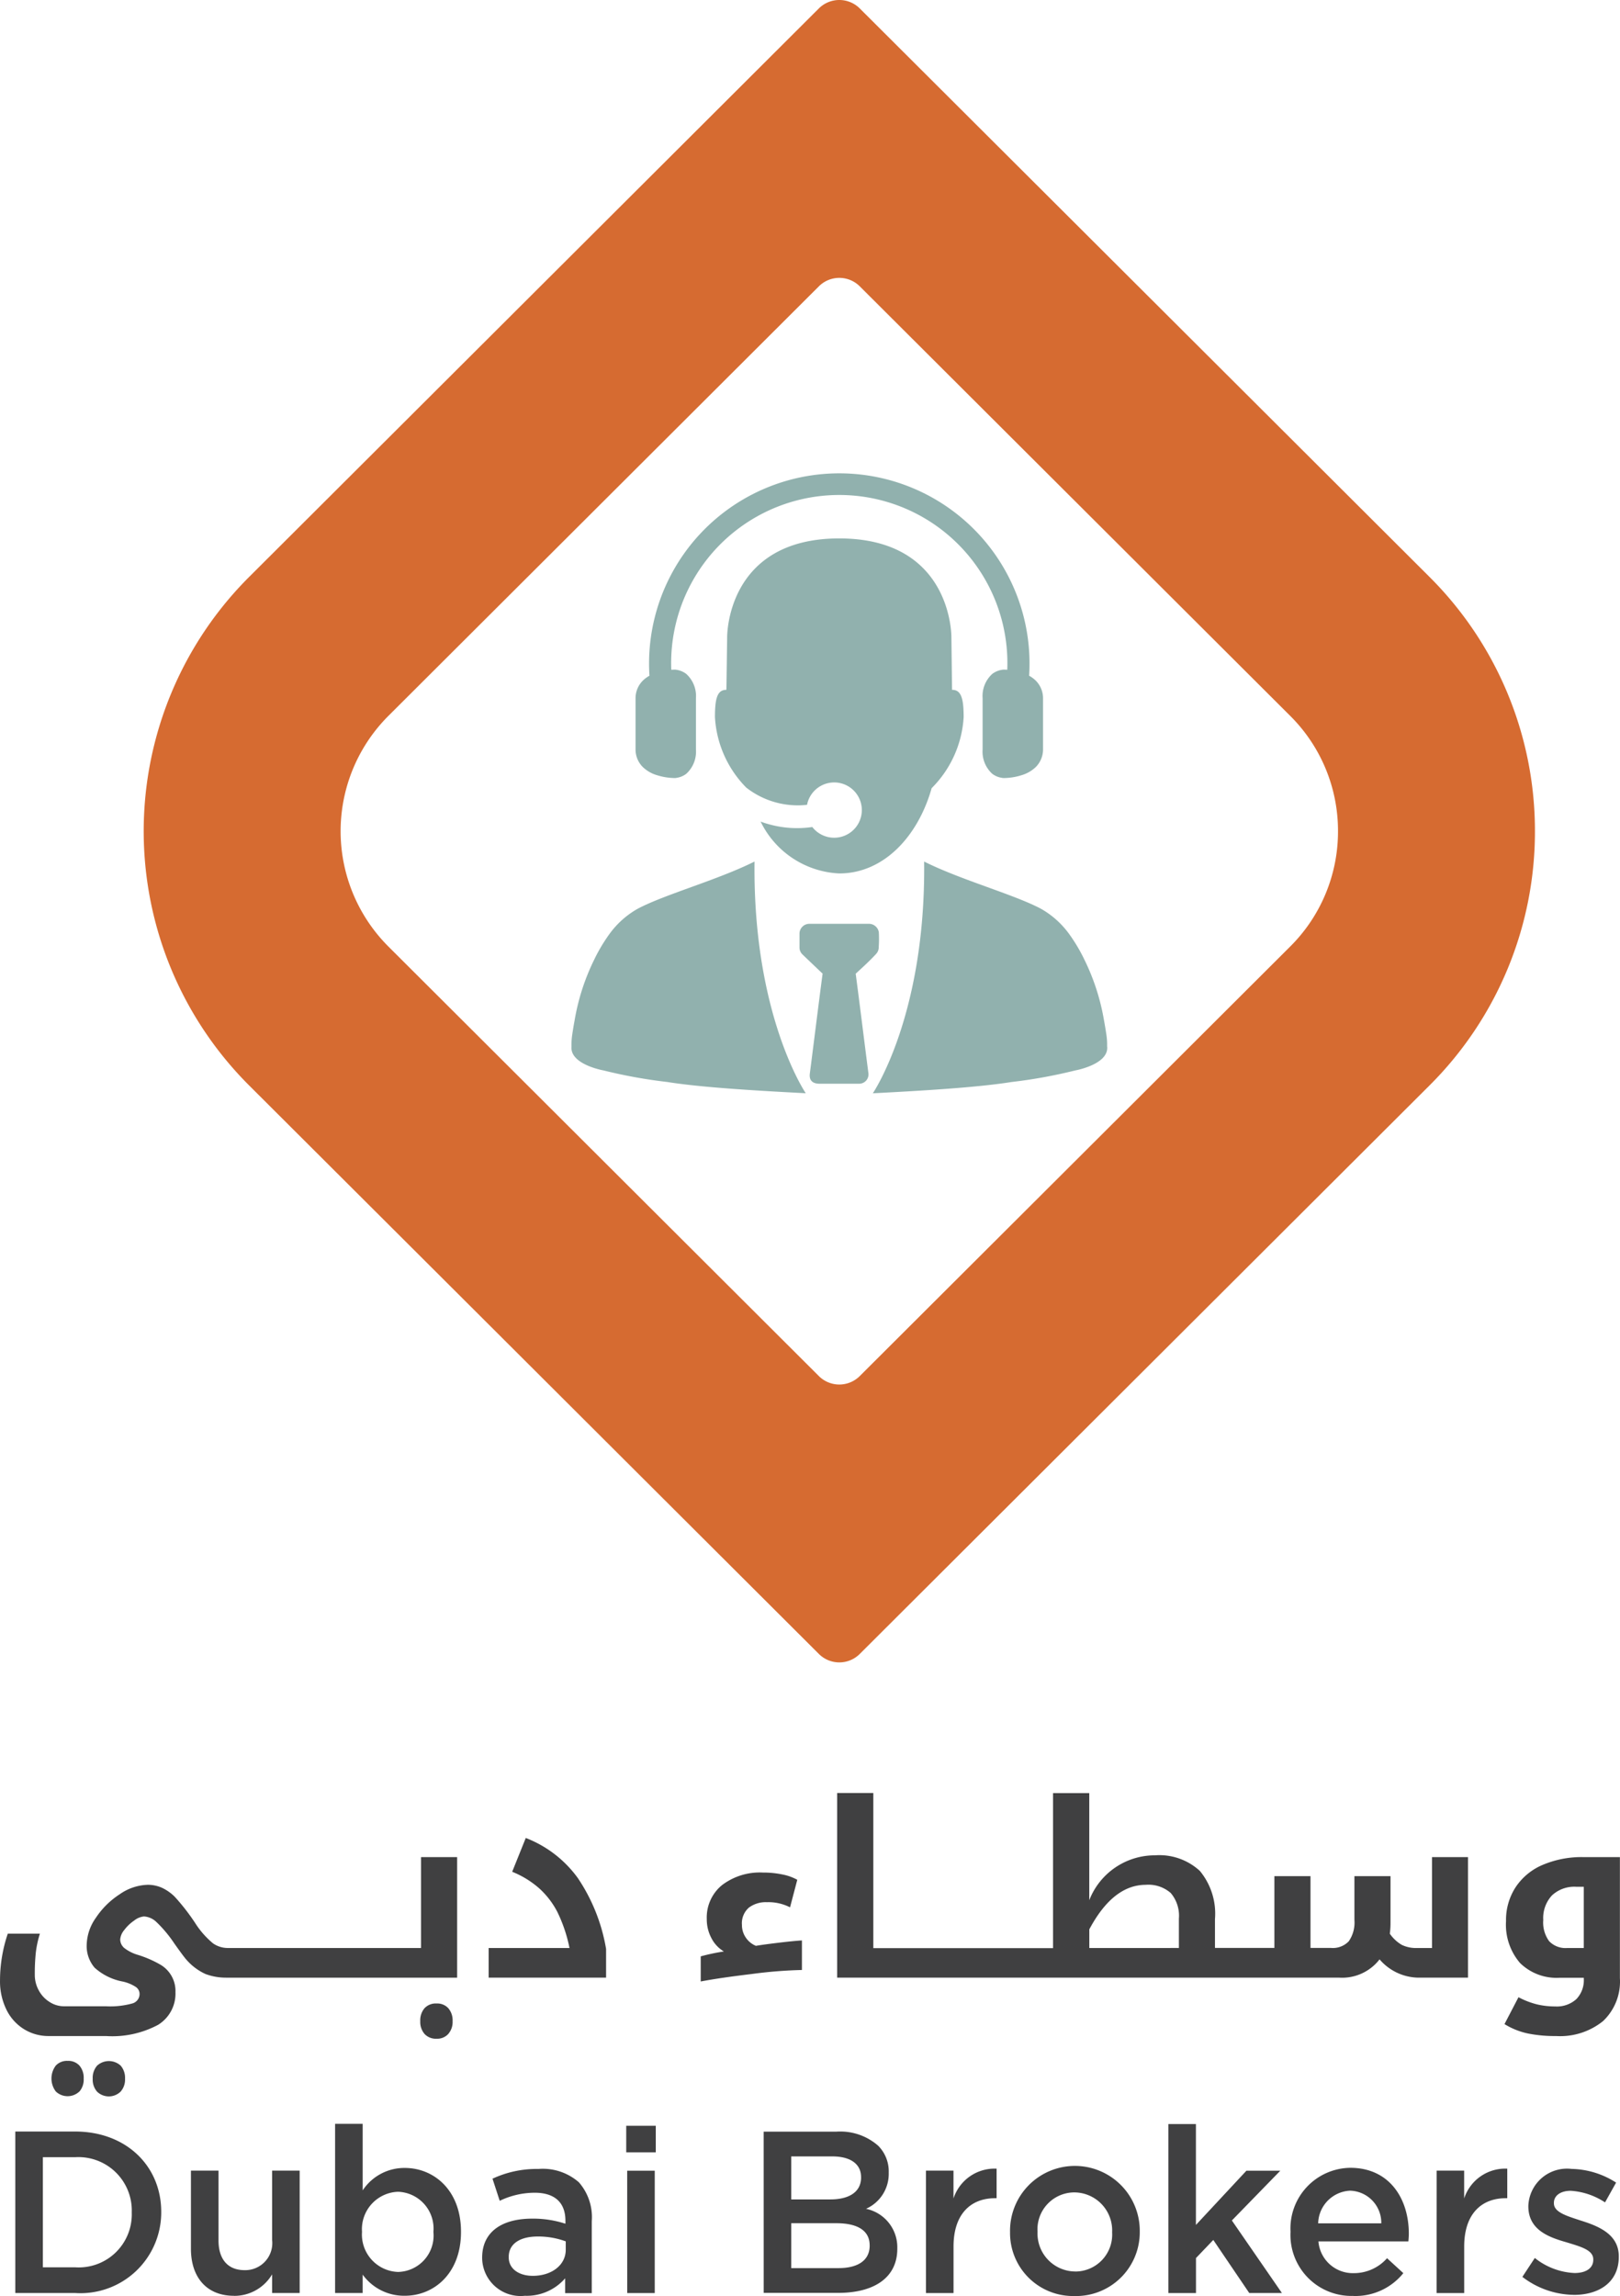
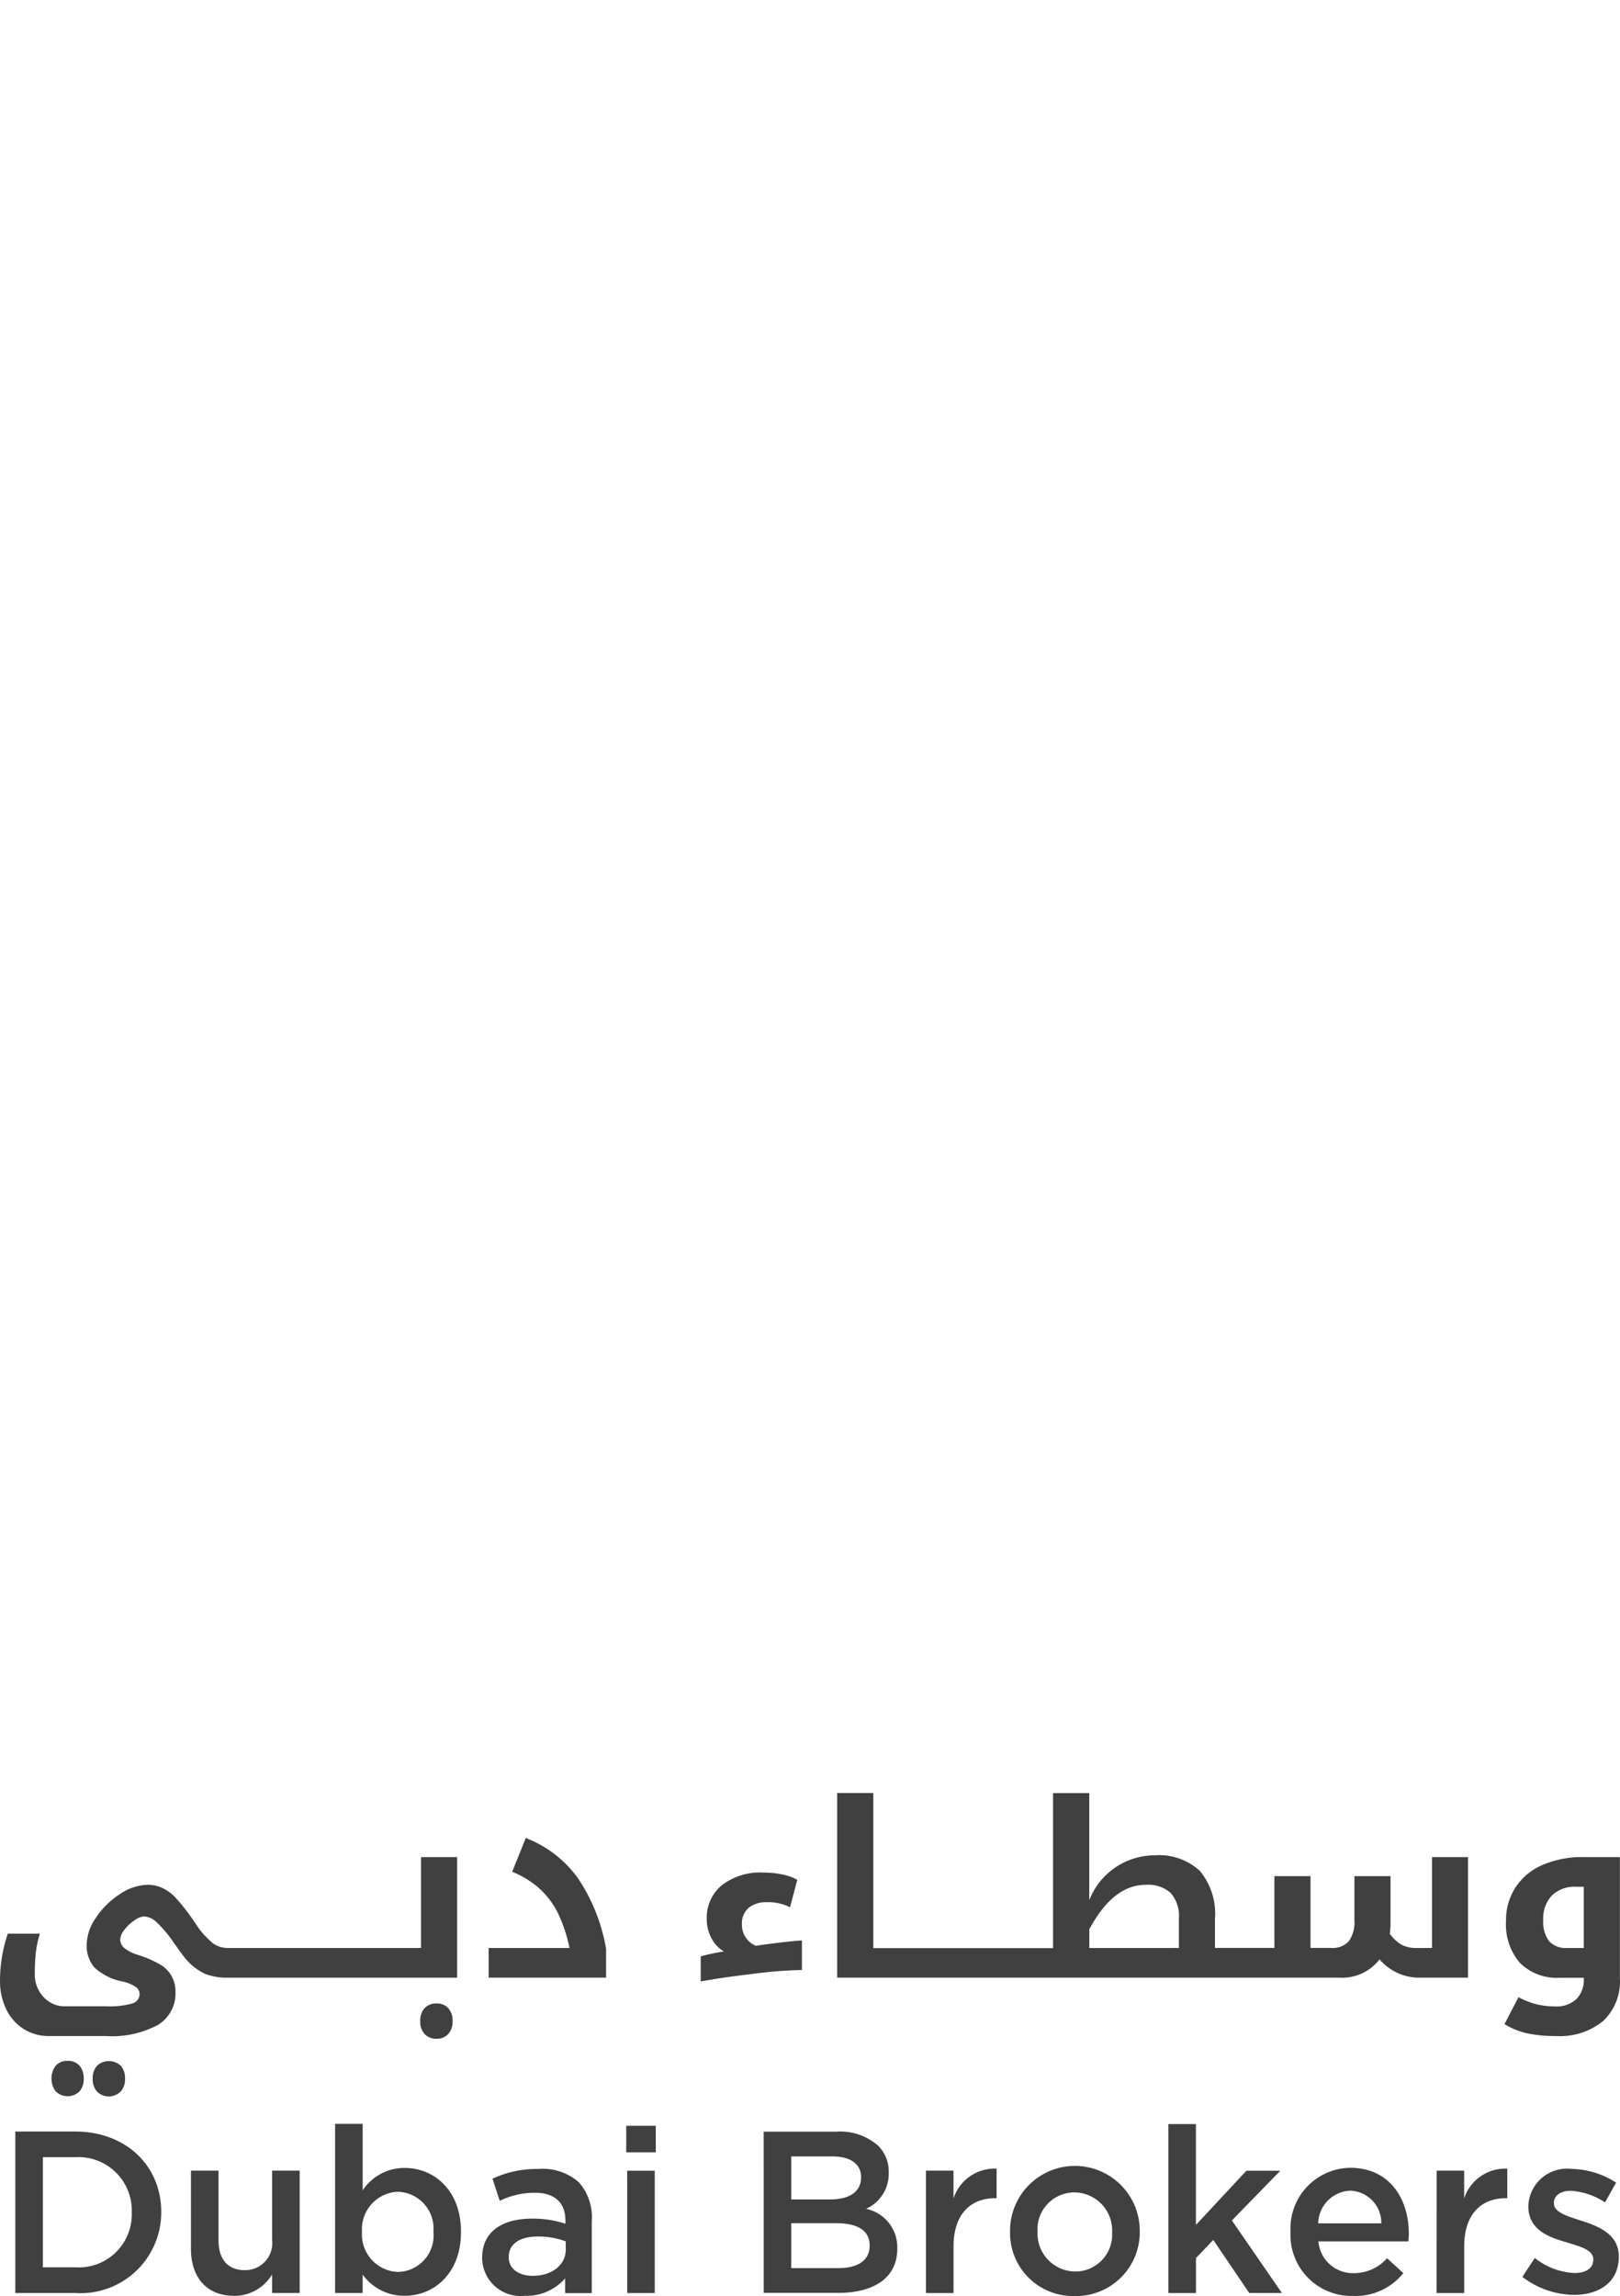
<svg xmlns="http://www.w3.org/2000/svg" viewBox="0 0 104.192 147.664">
-   <path id="Path_37" data-name="Path 37" d="M186.954,169.36a3.884,3.884,0,0,0,1.126.189h.055a.435.435,0,0,0,.1-.013,1.333,1.333,0,0,0,.62-.26,1.919,1.919,0,0,0,.622-1.561v-3.3a1.916,1.916,0,0,0-.622-1.561,1.36,1.36,0,0,0-.628-.265.691.691,0,0,0-.113-.01s-.084,0-.223.008a10.813,10.813,0,1,1,21.609,0c-.139-.01-.223-.008-.223-.008a.688.688,0,0,0-.113.01,1.375,1.375,0,0,0-.63.265,1.922,1.922,0,0,0-.62,1.561v3.3a1.925,1.925,0,0,0,.62,1.561,1.35,1.35,0,0,0,.62.26.462.462,0,0,0,.105.013h.055a3.885,3.885,0,0,0,1.128-.189,2.219,2.219,0,0,0,.891-.517,1.6,1.6,0,0,0,.468-1.128v-3.3a1.6,1.6,0,0,0-.468-1.13,1.926,1.926,0,0,0-.426-.315,12.235,12.235,0,1,0-24.42,0,1.927,1.927,0,0,0-.426.315,1.6,1.6,0,0,0-.468,1.13v3.3a1.587,1.587,0,0,0,.468,1.128,2.22,2.22,0,0,0,.888.517Zm6.291,5.581v-.021c-2.367,1.185-5.764,2.109-7.509,3.033A5.689,5.689,0,0,0,183.9,179.6a10.813,10.813,0,0,0-.91,1.512l-.019.042a14.186,14.186,0,0,0-1.3,3.993c-.059.313-.109.62-.153.924a4.462,4.462,0,0,0-.046.733v.034c-.08,1.143,2.067,1.517,2.067,1.517a32.164,32.164,0,0,0,4.085.741c2.34.376,6.243.584,8.916.725C196.54,189.822,193.136,184.823,193.245,174.941Zm22.683,11.9-.006-.034a4.244,4.244,0,0,0-.044-.733c-.044-.3-.095-.611-.153-.924a14.186,14.186,0,0,0-1.3-3.993.374.374,0,0,0-.019-.042,10.809,10.809,0,0,0-.909-1.512,5.71,5.71,0,0,0-1.834-1.649c-1.745-.924-5.142-1.848-7.509-3.033v.021c.109,9.883-3.3,14.882-3.3,14.882,2.674-.141,6.577-.349,8.916-.725a32.163,32.163,0,0,0,4.085-.741s2.152-.376,2.073-1.518Zm-18.6-13.787a1.79,1.79,0,0,1-.368-.355,6.7,6.7,0,0,1-2.762-.17,5.123,5.123,0,0,1-.561-.179,5.923,5.923,0,0,0,5.06,3.335c2.854,0,5.062-2.38,5.94-5.484a7.038,7.038,0,0,0,2.058-4.566c0-1.174-.147-1.766-.746-1.758l-.042-3.38s.088-6.358-7.211-6.358h0c-7.3,0-7.211,6.358-7.211,6.358l-.048,3.38c-.6-.008-.737.582-.737,1.758a7.007,7.007,0,0,0,2.01,4.526,5.368,5.368,0,0,0,3.913,1.111,1.778,1.778,0,1,1,.706,1.781Zm3.743,7.8a.615.615,0,0,0,.162-.431,7.669,7.669,0,0,0,.006-.96.645.645,0,0,0-.6-.538h-3.894a.636.636,0,0,0-.607.6v.931a.613.613,0,0,0,.185.433q.649.624,1.3,1.239c-.281,2.136-.544,4.274-.817,6.4-.067.452.155.672.6.681h2.563a.6.6,0,0,0,.6-.683c-.275-2.126-.536-4.26-.817-6.394.435-.4.886-.808,1.321-1.279Z" transform="translate(-144.717 -119.512)" fill="#91b1ae" fill-rule="evenodd" />
-   <path id="Path_38" data-name="Path 38" d="M139.979,58.451a23.045,23.045,0,0,0-6.795-16.367L96.554,5.537a1.866,1.866,0,0,0-2.63,0L57.295,42.085a23.106,23.106,0,0,0,0,32.731l36.63,36.548a1.862,1.862,0,0,0,2.63,0l36.63-36.548a23.037,23.037,0,0,0,6.794-16.365Zm-12.666,0a10.427,10.427,0,0,1-3.086,7.429L96.554,93.493a1.862,1.862,0,0,1-2.63,0L66.251,65.881a10.487,10.487,0,0,1,0-14.859L93.925,23.41a1.862,1.862,0,0,1,2.63,0l27.673,27.613a10.424,10.424,0,0,1,3.085,7.428Z" transform="translate(-41.258 -4.995)" fill="#d66b31" fill-rule="evenodd" />
  <path id="Path_39" data-name="Path 39" d="M11.327,577.415a3.432,3.432,0,0,1,3.646,3.541v.029a3.409,3.409,0,0,1-3.646,3.51H9.256v-7.081Zm-3.844,8.734h3.844a5.192,5.192,0,0,0,5.541-5.192v-.031c0-2.93-2.239-5.163-5.541-5.163H7.483Zm14.065.183A2.823,2.823,0,0,0,24,584.949v1.2h1.773v-7.87H24v4.457a1.74,1.74,0,0,1-1.769,1.943c-1.069,0-1.678-.689-1.678-1.913v-4.487H18.779V583.3c0,1.84,1.011,3.028,2.769,3.028ZM32.1,584.794a2.407,2.407,0,0,1-2.319-2.563V582.2a2.407,2.407,0,0,1,2.319-2.562,2.365,2.365,0,0,1,2.275,2.563v.029a2.339,2.339,0,0,1-2.275,2.564Zm.437,1.531c1.882,0,3.611-1.443,3.611-4.094V582.2c0-2.663-1.743-4.094-3.611-4.094a3.209,3.209,0,0,0-2.712,1.443v-4.281H28.051v10.88h1.773v-1.183a3.28,3.28,0,0,0,2.711,1.36Zm8.232-1.281c-.874,0-1.55-.433-1.55-1.191v-.03c0-.817.691-1.308,1.867-1.308a5.078,5.078,0,0,1,1.8.313v.536c0,.995-.914,1.68-2.119,1.68Zm-.513,1.283a3.275,3.275,0,0,0,2.592-1.124v.954H44.56V581.53a3.407,3.407,0,0,0-.828-2.5,3.513,3.513,0,0,0-2.6-.859,6.7,6.7,0,0,0-2.957.626l.464,1.422a5.2,5.2,0,0,1,2.254-.519c1.279,0,1.972.628,1.972,1.8v.193a6.718,6.718,0,0,0-2.138-.328c-1.928,0-3.218.836-3.218,2.512v.029a2.47,2.47,0,0,0,2.745,2.421Zm6.583-.176H48.61v-7.868H46.837Zm-.063-9.049h1.9v-1.708h-1.9Zm15.657,5.972v.029c0,.949-.758,1.445-2.008,1.445H57.388V581.66h2.9c1.443,0,2.143.525,2.143,1.414Zm-.552-4.358c0,.951-.794,1.414-1.977,1.414H57.388v-2.766h2.649c1.183,0,1.842.506,1.842,1.323Zm-6.264,7.425H60.41c2.31,0,3.8-.979,3.8-2.84v-.031a2.527,2.527,0,0,0-2.012-2.537,2.455,2.455,0,0,0,1.46-2.313v-.031a2.329,2.329,0,0,0-.678-1.712,3.694,3.694,0,0,0-2.7-.905H55.615Zm10.437.011h1.773v-3c0-2.073,1.1-3.1,2.67-3.1h.1v-1.9a2.779,2.779,0,0,0-2.773,1.916v-1.79H66.052Zm9.582-1.388a2.44,2.44,0,0,1-2.407-2.537V582.2a2.373,2.373,0,0,1,2.376-2.521,2.445,2.445,0,0,1,2.422,2.552v.029a2.374,2.374,0,0,1-2.393,2.507Zm-.032,1.579a4.1,4.1,0,0,0,4.2-4.117v-.032a4.172,4.172,0,1,0-8.343.032v.029a4.051,4.051,0,0,0,4.144,4.087Zm6.043-.191H83.42V583.9l1.113-1.164,2.313,3.413h2.1l-3.218-4.665,3.115-3.2h-2.18l-3.247,3.487v-6.488h-1.77Zm9.631-4.484a2.154,2.154,0,0,1,2.054-2.1,2.065,2.065,0,0,1,2.006,2.1Zm2.262,4.671a3.957,3.957,0,0,0,3.216-1.468l-1.048-.96a2.835,2.835,0,0,1-2.136.96,2.219,2.219,0,0,1-2.277-2.042H97.08c.015-.174.029-.334.029-.493,0-2.271-1.256-4.239-3.764-4.239a3.9,3.9,0,0,0-3.845,4.1v.029a3.92,3.92,0,0,0,4.038,4.109Zm5.358-.187h1.773v-3c0-2.073,1.1-3.1,2.67-3.1h.1v-1.9a2.779,2.779,0,0,0-2.773,1.916v-1.79H98.9Zm8.822.118c1.619,0,2.894-.807,2.894-2.451v-.029c0-1.414-1.29-1.937-2.424-2.294-.912-.3-1.75-.536-1.75-1.117v-.029c0-.447.4-.775,1.088-.775a4.505,4.505,0,0,1,2.2.746l.712-1.273a5.463,5.463,0,0,0-2.865-.88,2.487,2.487,0,0,0-2.779,2.376v.029c0,1.506,1.292,1.983,2.441,2.31.912.282,1.735.492,1.735,1.1v.031c0,.521-.441.849-1.206.849a4.4,4.4,0,0,1-2.554-.968l-.8,1.216a5.53,5.53,0,0,0,3.307,1.157ZM14.253,573.2a1.165,1.165,0,0,0,.288-.83,1.21,1.21,0,0,0-.275-.838,1.122,1.122,0,0,0-1.527,0,1.2,1.2,0,0,0-.277.838,1.172,1.172,0,0,0,.281.83,1.088,1.088,0,0,0,1.51,0Zm-2.653,0a1.179,1.179,0,0,0,.281-.838,1.207,1.207,0,0,0-.275-.842.965.965,0,0,0-.752-.3.978.978,0,0,0-.765.3,1.38,1.38,0,0,0,0,1.668,1.1,1.1,0,0,0,1.508.008Zm9.62-9.24h-.078a1.657,1.657,0,0,1-.945-.3,5.577,5.577,0,0,1-1.153-1.317,13.7,13.7,0,0,0-1.3-1.672,2.9,2.9,0,0,0-.825-.582,2.233,2.233,0,0,0-.928-.193,3.3,3.3,0,0,0-1.8.613,5.27,5.27,0,0,0-1.525,1.508,3.124,3.124,0,0,0-.59,1.712,2.137,2.137,0,0,0,.51,1.5,3.723,3.723,0,0,0,1.819.891,2.535,2.535,0,0,1,.817.338.546.546,0,0,1,.254.454.632.632,0,0,1-.46.613,5.38,5.38,0,0,1-1.722.183H10.6a1.689,1.689,0,0,1-.9-.269A1.97,1.97,0,0,1,9,566.7a2.054,2.054,0,0,1-.263-1,13.017,13.017,0,0,1,.065-1.441,6.615,6.615,0,0,1,.263-1.22H7a9.4,9.4,0,0,0-.5,3.02,4.124,4.124,0,0,0,.4,1.84,3.041,3.041,0,0,0,1.122,1.269,2.978,2.978,0,0,0,1.613.454H13.31a6.244,6.244,0,0,0,3.359-.722,2.36,2.36,0,0,0,1.115-2.1,1.962,1.962,0,0,0-.956-1.76,7.08,7.08,0,0,0-1.472-.641,2.6,2.6,0,0,1-.857-.433.728.728,0,0,1-.269-.559,1.08,1.08,0,0,1,.258-.6,2.683,2.683,0,0,1,.639-.611,1.2,1.2,0,0,1,.632-.265,1.263,1.263,0,0,1,.79.349,8.126,8.126,0,0,1,1.157,1.382q.624.882.79,1.059a3.592,3.592,0,0,0,1.22.912,3.755,3.755,0,0,0,1.338.235H35.9v-7.753H33.577v5.846H21.22Zm14.1,5.539a1.162,1.162,0,0,0,.288-.83,1.193,1.193,0,0,0-.279-.84.966.966,0,0,0-.75-.3.991.991,0,0,0-.773.3,1.192,1.192,0,0,0-.277.836,1.178,1.178,0,0,0,.281.83,1,1,0,0,0,.769.3.965.965,0,0,0,.741-.295Zm2.607-3.632H45.48v-1.846a11.6,11.6,0,0,0-1.821-4.564,7.432,7.432,0,0,0-3.344-2.573l-.874,2.174a6.011,6.011,0,0,1,1.737,1.065,5.385,5.385,0,0,1,1.17,1.523,9.561,9.561,0,0,1,.779,2.315h-5.2Zm13.64.246q1.181-.227,3.3-.483a29.209,29.209,0,0,1,3.209-.256v-1.9q-.529.032-1.493.147t-1.468.2a1.438,1.438,0,0,1-.647-.527,1.417,1.417,0,0,1-.25-.817,1.335,1.335,0,0,1,.441-1.109,1.8,1.8,0,0,1,1.159-.353,3.046,3.046,0,0,1,1.493.33l.466-1.771a3.21,3.21,0,0,0-.935-.338,6.047,6.047,0,0,0-1.273-.128,4.01,4.01,0,0,0-2.636.811,2.684,2.684,0,0,0-.977,2.178,2.564,2.564,0,0,0,.3,1.231,2.12,2.12,0,0,0,.8.855,13.248,13.248,0,0,0-1.489.315Zm11.1-2.153v-9.969H60.341v11.876H92.627a3.042,3.042,0,0,0,2.6-1.176,3.353,3.353,0,0,0,2.445,1.176h3.243v-7.753H98.6v5.846h-.97a2.069,2.069,0,0,1-.983-.206,2.425,2.425,0,0,1-.76-.714,5.1,5.1,0,0,0,.044-.7v-3H93.61v2.815a2.117,2.117,0,0,1-.361,1.37,1.41,1.41,0,0,1-1.141.431H90.785v-4.615H88.462v4.615H84.641V562.1a4.307,4.307,0,0,0-.975-3.1,3.847,3.847,0,0,0-2.886-1,4.525,4.525,0,0,0-4.224,2.888V554H74.227v9.969H62.664Zm13.892,0v-1.2q1.528-2.861,3.63-2.863a2.171,2.171,0,0,1,1.609.529,2.254,2.254,0,0,1,.523,1.645v1.888Zm30.736,0a1.452,1.452,0,0,1-1.162-.439,2.038,2.038,0,0,1-.378-1.365,2.13,2.13,0,0,1,.557-1.575,2.1,2.1,0,0,1,1.55-.559h.5v3.938Zm2.315,4.692a3.5,3.5,0,0,0,1.075-2.745v-7.793H108.32a6.4,6.4,0,0,0-2.6.5,3.91,3.91,0,0,0-1.741,1.435,3.858,3.858,0,0,0-.618,2.176,3.777,3.777,0,0,0,.9,2.7,3.357,3.357,0,0,0,2.56.949h1.542v.074a1.749,1.749,0,0,1-.479,1.3,1.862,1.862,0,0,1-1.359.471,5.08,5.08,0,0,1-1.17-.132,5.21,5.21,0,0,1-1.193-.462l-.9,1.729a4.734,4.734,0,0,0,1.485.6,8.744,8.744,0,0,0,1.829.168,4.39,4.39,0,0,0,3.031-.966Z" transform="translate(-6.499 -438.68)" fill="#404041" fill-rule="evenodd" />
</svg>